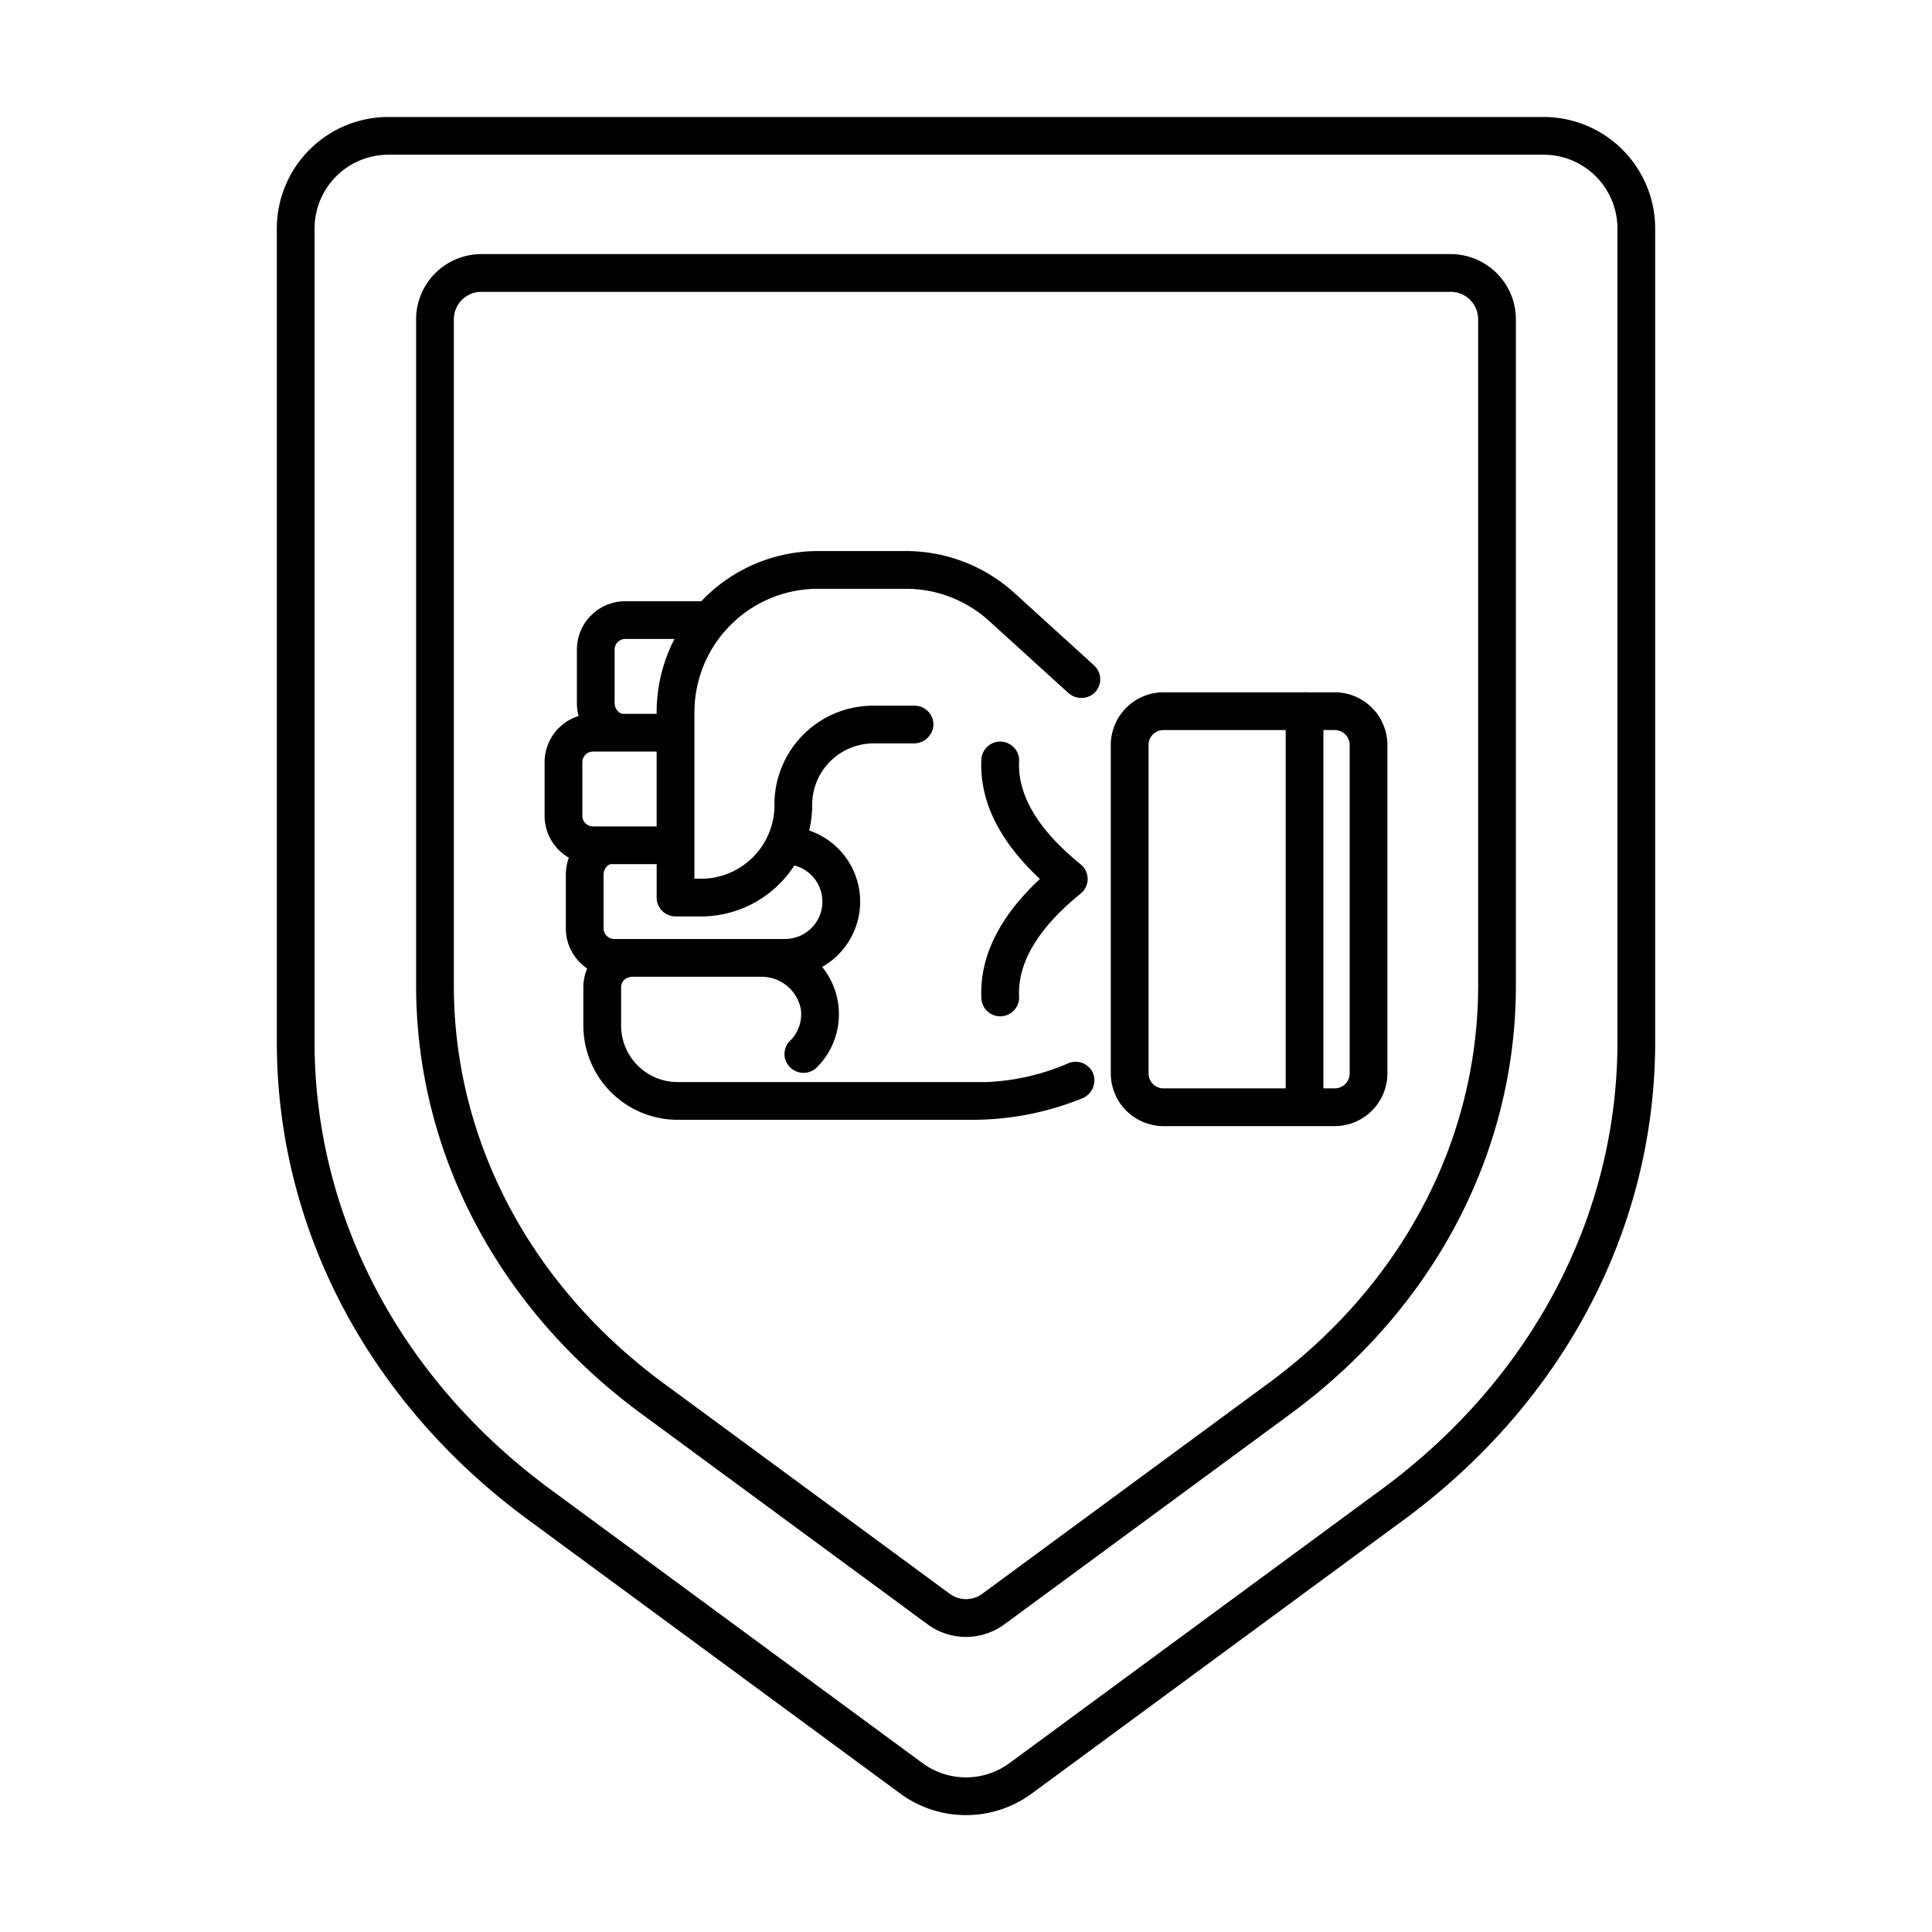
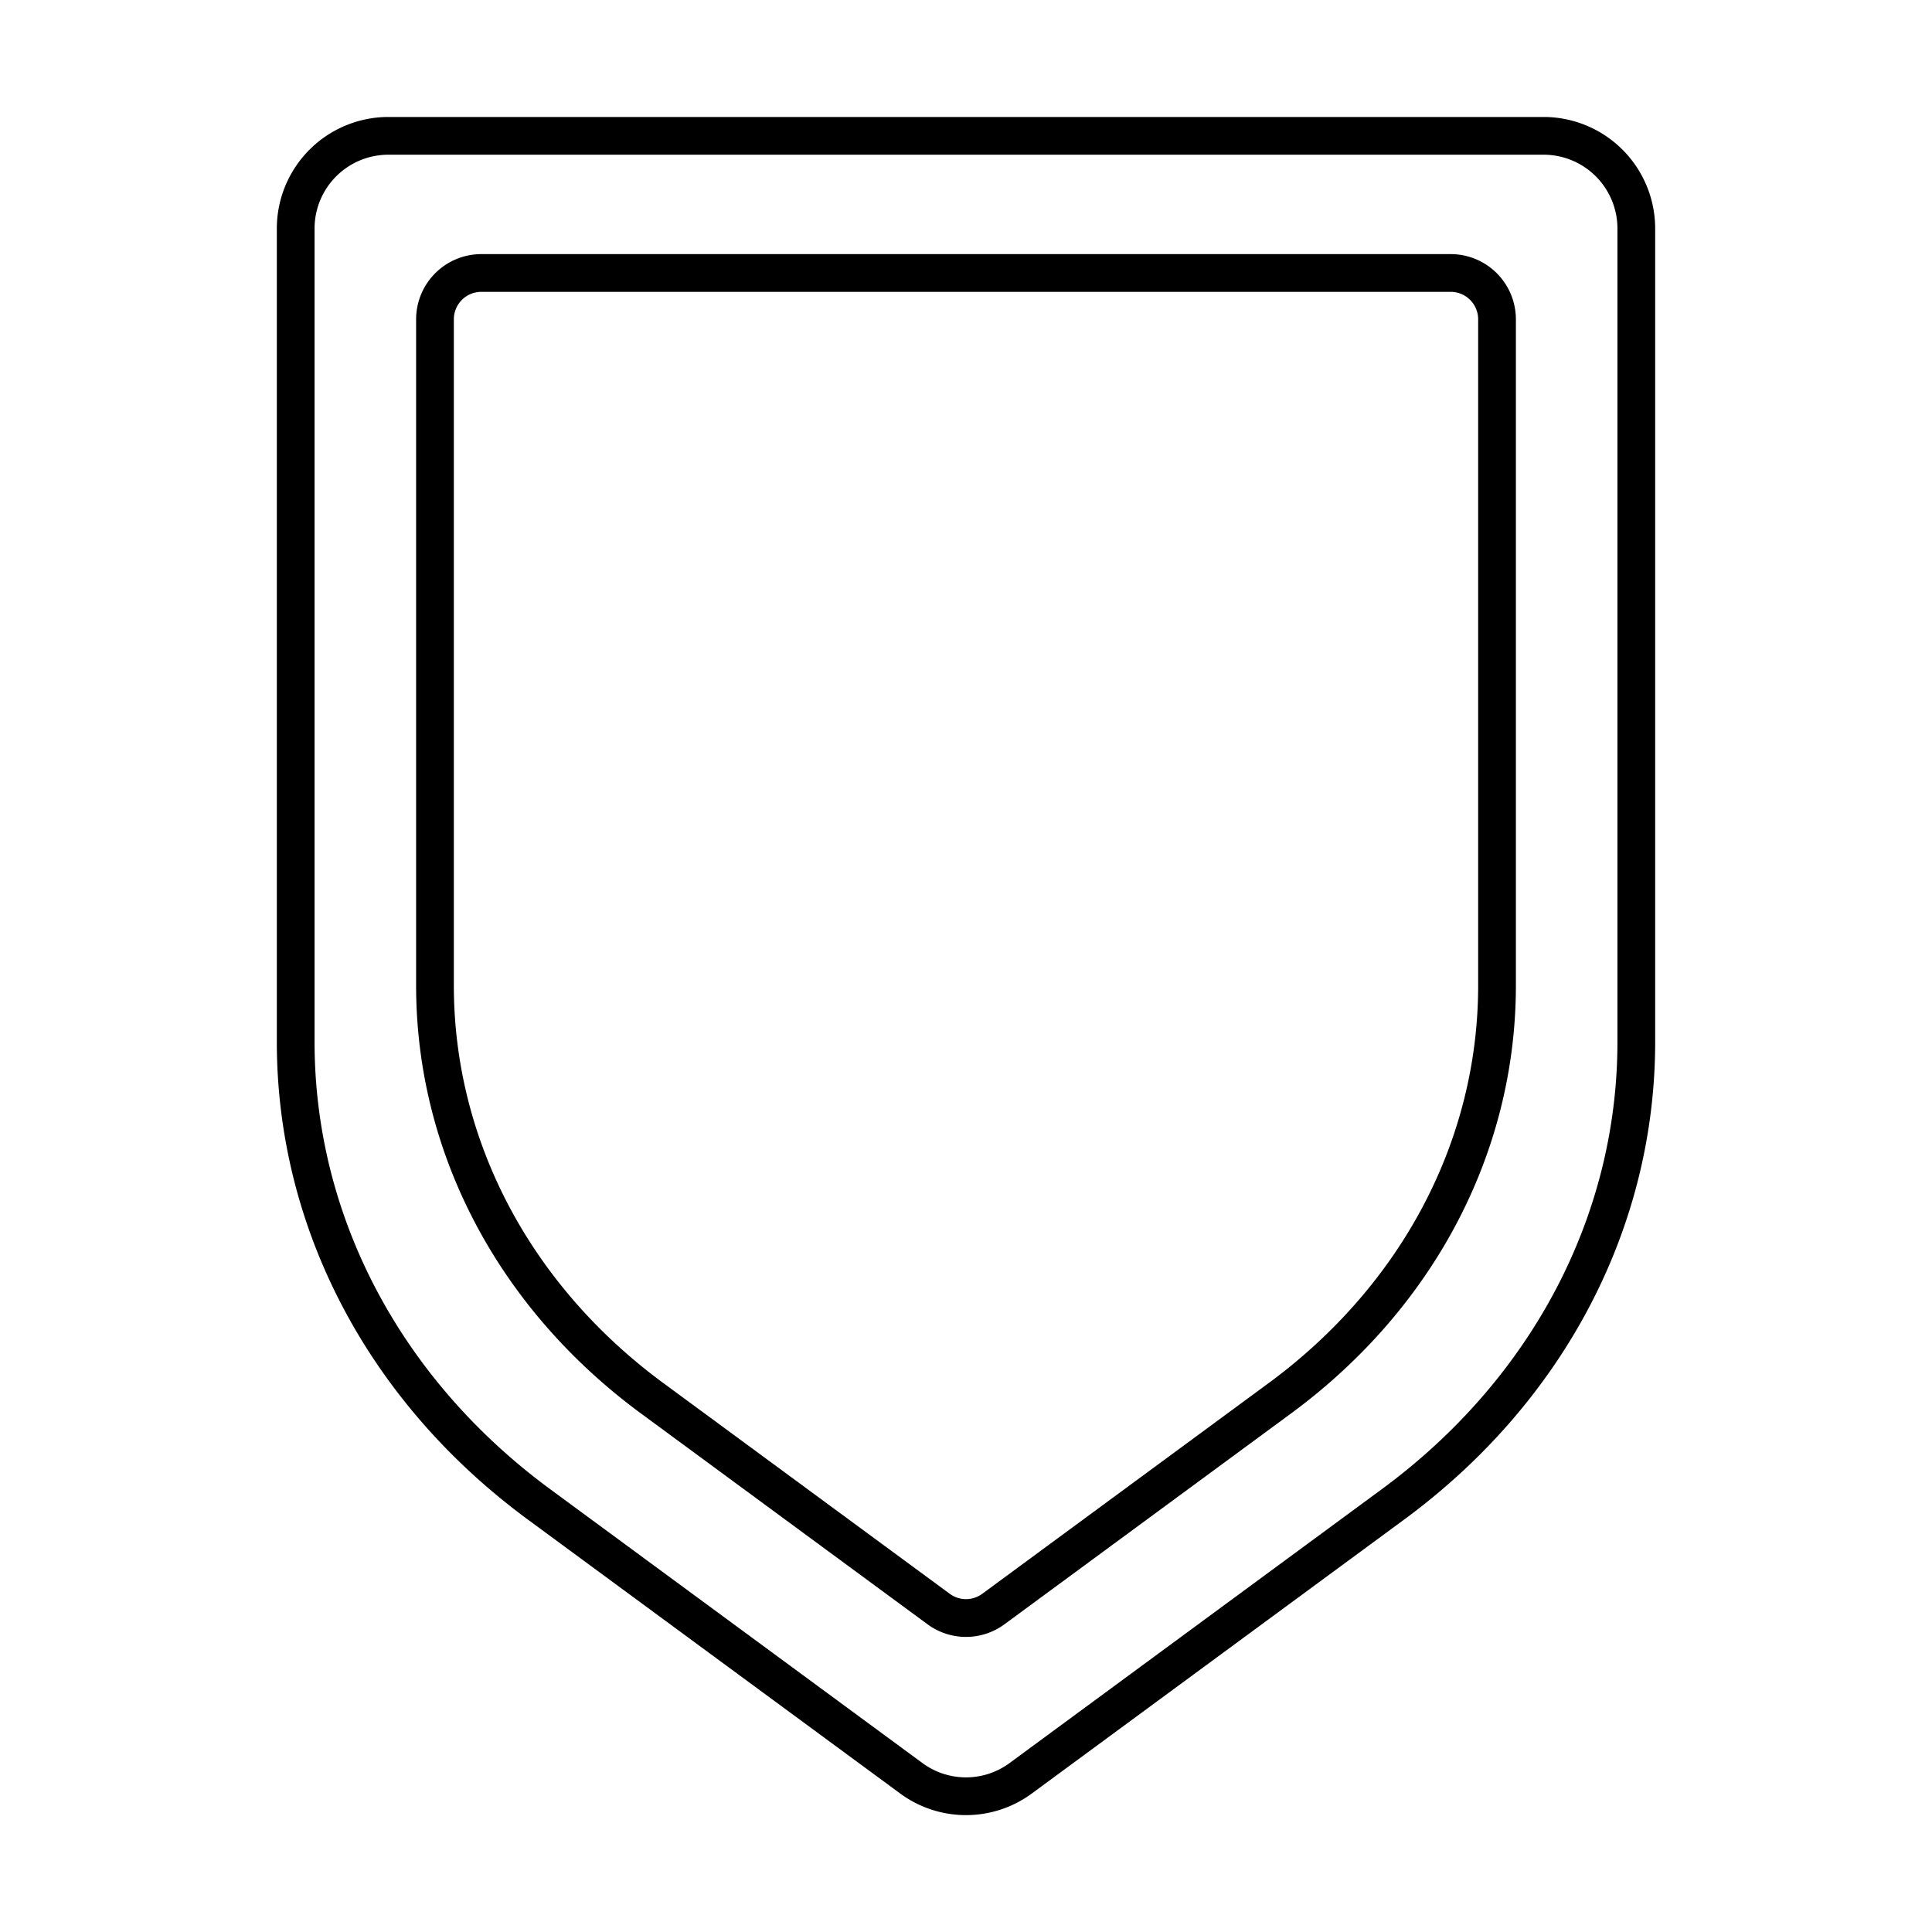
<svg xmlns="http://www.w3.org/2000/svg" height="512" viewBox="0 0 256 256" width="512">
  <path d="m128 216.9a8.621 8.621 0 0 1 -5.119-1.69l-37.938-27.91c-18.943-13.937-29.806-34.609-29.806-56.716v-88.276a8.646 8.646 0 0 1 8.636-8.637h128.454a8.646 8.646 0 0 1 8.636 8.637v88.276c0 22.106-10.864 42.779-29.806 56.715l-37.939 27.912a8.616 8.616 0 0 1 -5.118 1.689zm-64.227-178.229a3.64 3.64 0 0 0 -3.636 3.637v88.276c0 20.5 10.121 39.7 27.769 52.688l37.939 27.912a3.62 3.62 0 0 0 4.31 0l37.939-27.912c17.648-12.984 27.769-32.189 27.769-52.688v-88.276a3.64 3.64 0 0 0 -3.636-3.637z" />
-   <path d="m172.862 148.38a2.5 2.5 0 0 1 -2.5-2.5v-51.646a2.5 2.5 0 0 1 5 0v51.646a2.5 2.5 0 0 1 -2.5 2.5z" />
  <g>
    <path d="m204.545 15.5h-153.09a14.79 14.79 0 0 0 -14.774 14.774v107.785c0 24.673 12.128 47.746 33.274 63.3l49.29 36.264a14.706 14.706 0 0 0 17.51 0l49.29-36.264c21.146-15.557 33.274-38.63 33.274-63.3v-107.785a14.79 14.79 0 0 0 -14.774-14.774zm9.774 122.559c0 23.066-11.385 44.671-31.237 59.276l-49.29 36.265a9.731 9.731 0 0 1 -11.584 0l-49.29-36.264c-19.852-14.605-31.237-36.21-31.237-59.276v-107.786a9.785 9.785 0 0 1 9.774-9.774h153.09a9.785 9.785 0 0 1 9.774 9.774z" />
-     <path d="m176.858 91.734h-22.692a6.987 6.987 0 0 0 -6.979 6.98v43.521a6.987 6.987 0 0 0 6.979 6.98h22.692a6.988 6.988 0 0 0 6.98-6.98v-43.521a6.988 6.988 0 0 0 -6.98-6.98zm1.98 50.5a1.982 1.982 0 0 1 -1.98 1.98h-22.692a1.982 1.982 0 0 1 -1.979-1.98v-43.52a1.982 1.982 0 0 1 1.979-1.98h22.692a1.983 1.983 0 0 1 1.98 1.98z" />
-     <path d="m134.419 78.577a21.371 21.371 0 0 0 -14.375-5.558h-11.668a21.292 21.292 0 0 0 -15.45 6.648h-10.071a6.414 6.414 0 0 0 -6.413 6.414v7.093a6.52 6.52 0 0 0 .227 1.7 6.425 6.425 0 0 0 -4.507 6.126v7.093a6.417 6.417 0 0 0 3.213 5.556 6.639 6.639 0 0 0 -.4 2.27v7.093a6.413 6.413 0 0 0 2.83 5.317 6.428 6.428 0 0 0 -.507 2.51v5.041a12.5 12.5 0 0 0 12.5 12.5h39a38.7 38.7 0 0 0 14.578-2.835 2.578 2.578 0 0 0 1.513-3.191 2.5 2.5 0 0 0 -3.27-1.491 30.23 30.23 0 0 1 -11.006 2.517h-40.813a7.5 7.5 0 0 1 -7.5-7.5v-5a1.4 1.4 0 0 1 .643-1.225 2.316 2.316 0 0 1 .72-.228h17.337a5.284 5.284 0 0 1 5.12 4.333 4.947 4.947 0 0 1 -1.366 4.086 2.484 2.484 0 0 0 -.717 2.478 2.557 2.557 0 0 0 2.436 1.838 2.493 2.493 0 0 0 1.768-.732 9.952 9.952 0 0 0 .7-13.307 9.951 9.951 0 0 0 -1.718-18.075 14.58 14.58 0 0 0 .395-3.442 8.144 8.144 0 0 1 8.2-8.1h5.223a2.6 2.6 0 0 0 2.629-2.243 2.5 2.5 0 0 0 -2.487-2.757h-5.664a13.078 13.078 0 0 0 -12.9 13.283 9.738 9.738 0 0 1 -9.727 9.648h-.877v-22.051a16.367 16.367 0 0 1 16.367-16.367h11.668a16.37 16.37 0 0 1 11.011 4.257l10.44 9.491a2.6 2.6 0 0 0 3.455.11 2.5 2.5 0 0 0 .014-3.712zm-52.977 7.5a1.416 1.416 0 0 1 1.413-1.414h6.516a21.216 21.216 0 0 0 -2.362 9.719v.2h-4.533a1.054 1.054 0 0 1 -.536-.281 1.569 1.569 0 0 1 -.5-1.132zm-4.28 22.012v-7.089a1.414 1.414 0 0 1 1.413-1.413h8.434v9.919h-8.434a1.414 1.414 0 0 1 -1.413-1.413zm15.724 13.345a14.716 14.716 0 0 0 12.365-6.756 4.949 4.949 0 0 1 -1.24 9.743h-22.623a1.414 1.414 0 0 1 -1.413-1.414v-7.093a1.624 1.624 0 0 1 .5-1.166.963.963 0 0 1 .46-.247h6.076v4.432a2.5 2.5 0 0 0 2.5 2.5z" />
-     <path d="m143.192 118.411a2.5 2.5 0 0 0 0-3.886c-5.623-4.554-8.367-9.143-8.155-13.638a2.5 2.5 0 0 0 -5-.235c-.257 5.465 2.352 10.776 7.762 15.816-5.41 5.041-8.019 10.352-7.762 15.817a2.5 2.5 0 0 0 2.5 2.382h.119a2.5 2.5 0 0 0 2.38-2.615c-.211-4.497 2.533-9.086 8.156-13.641z" />
  </g>
</svg>